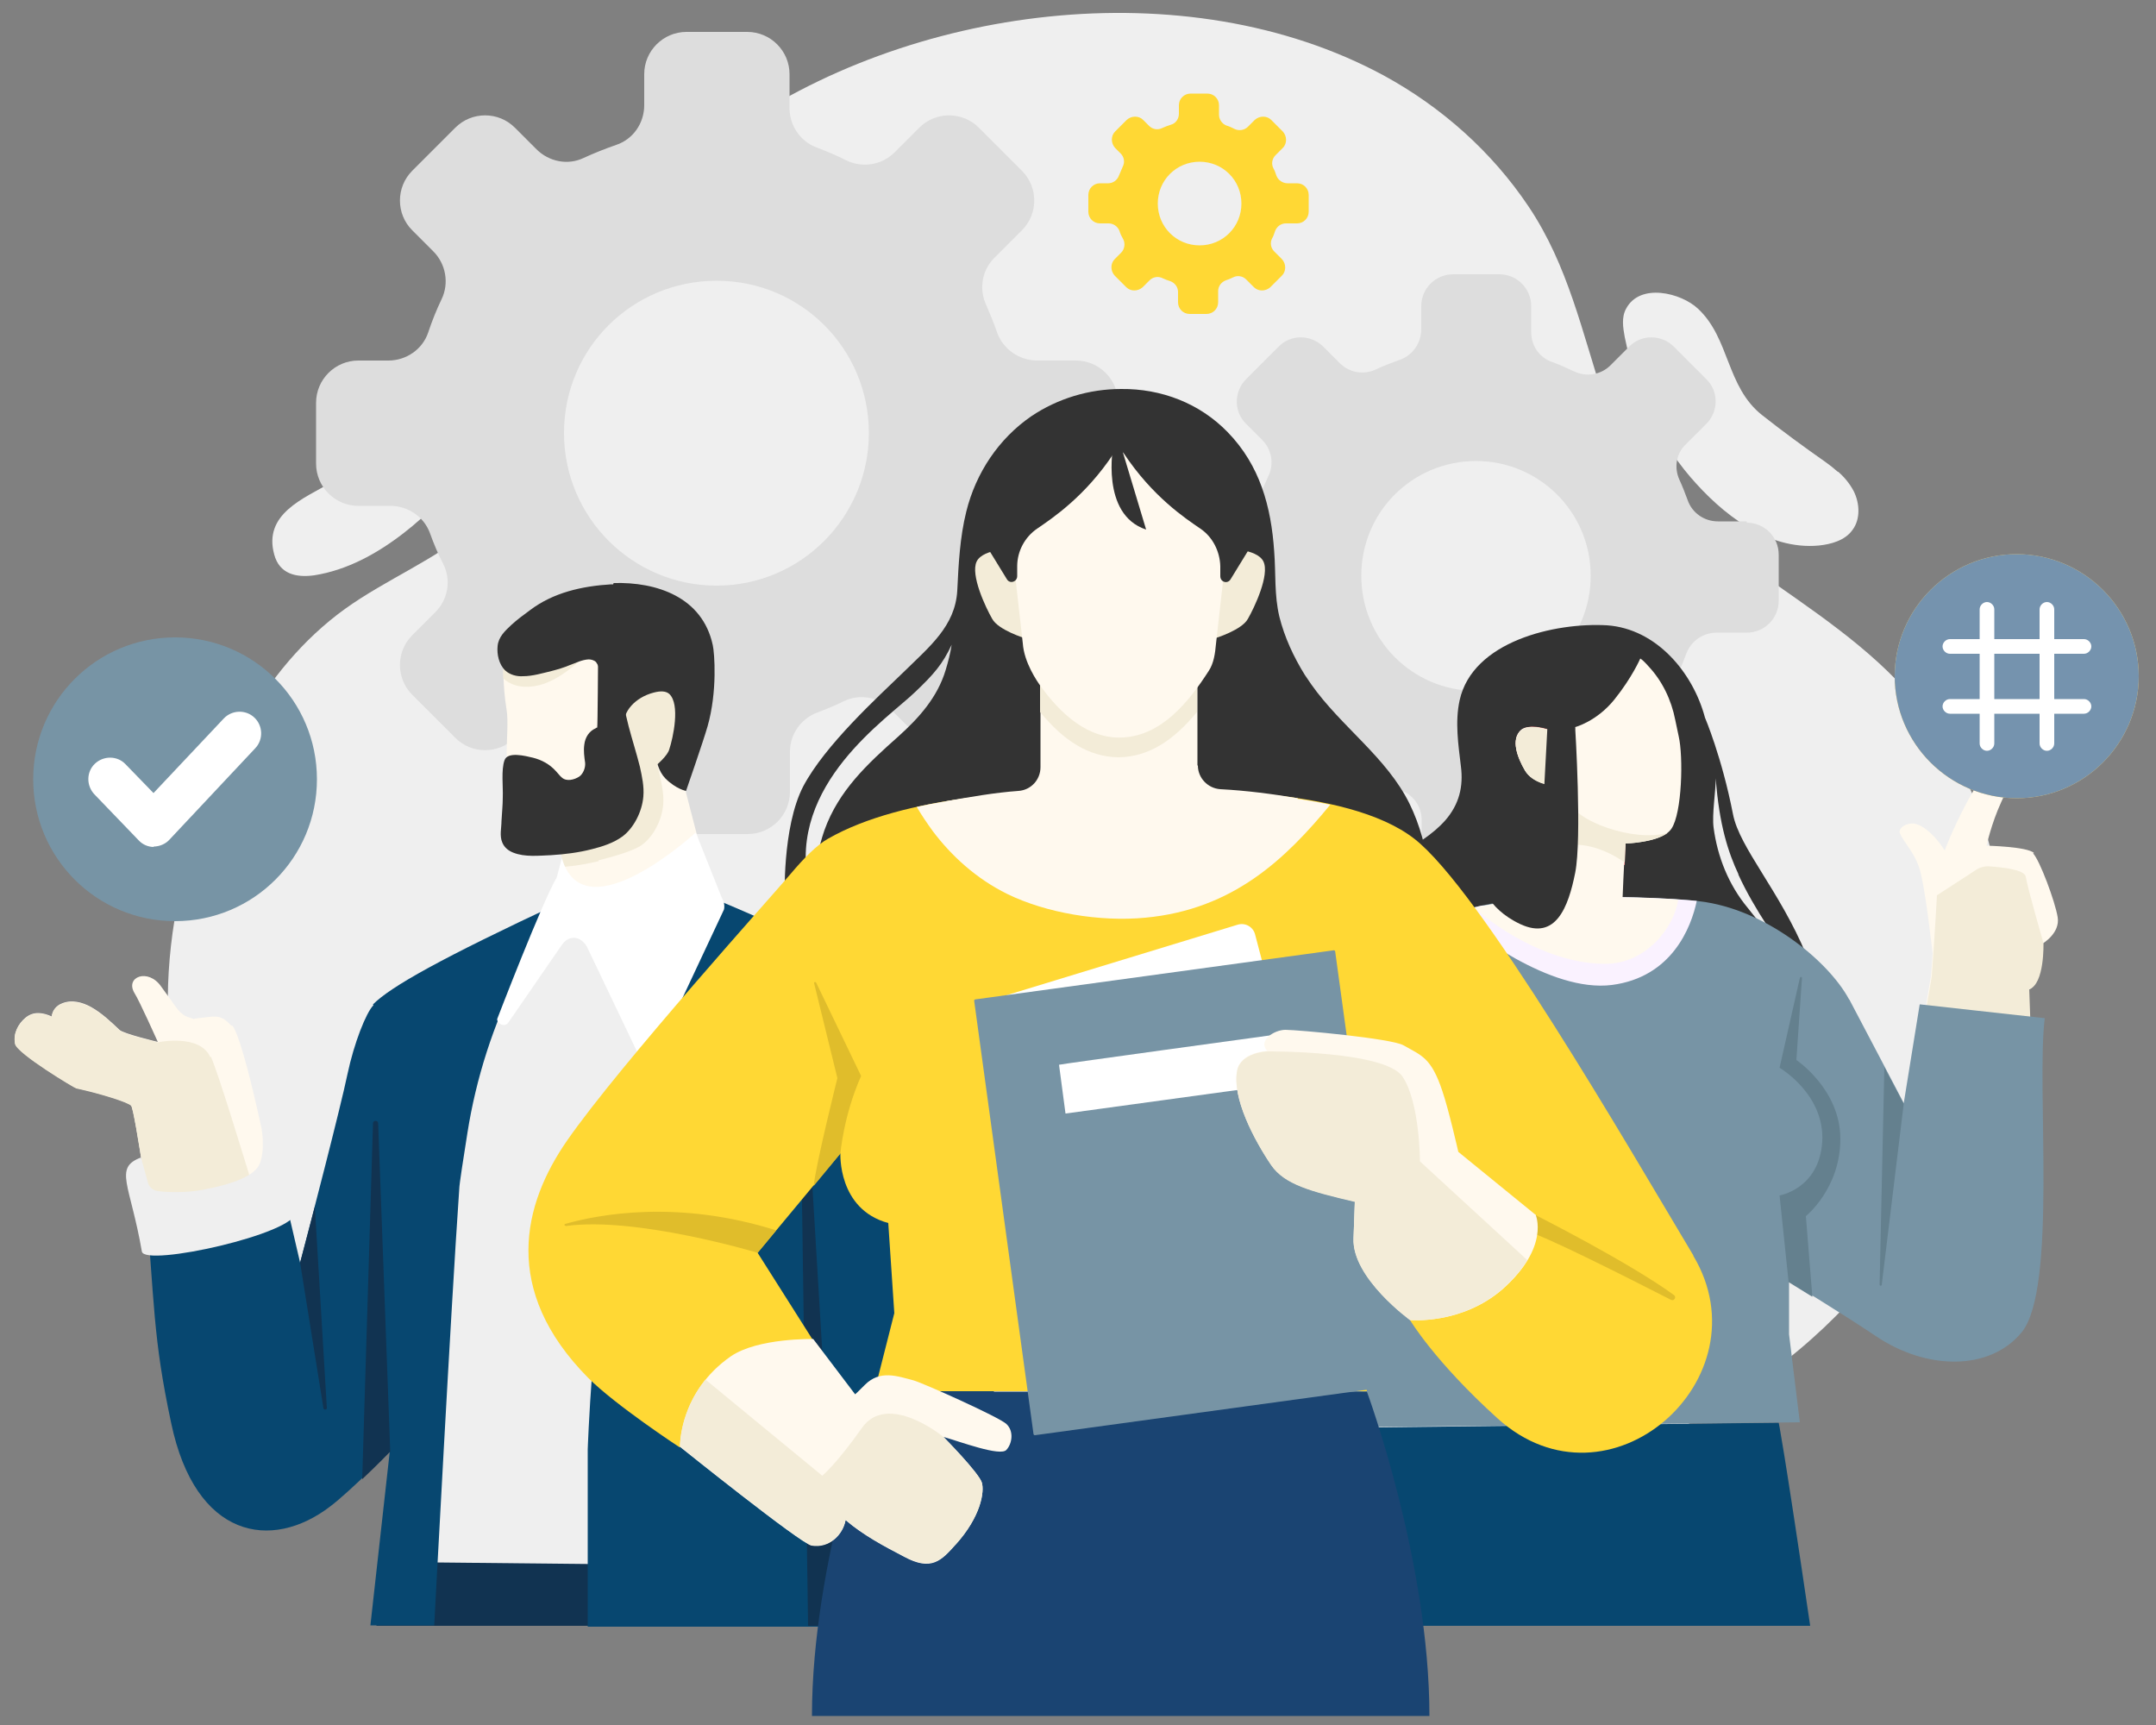
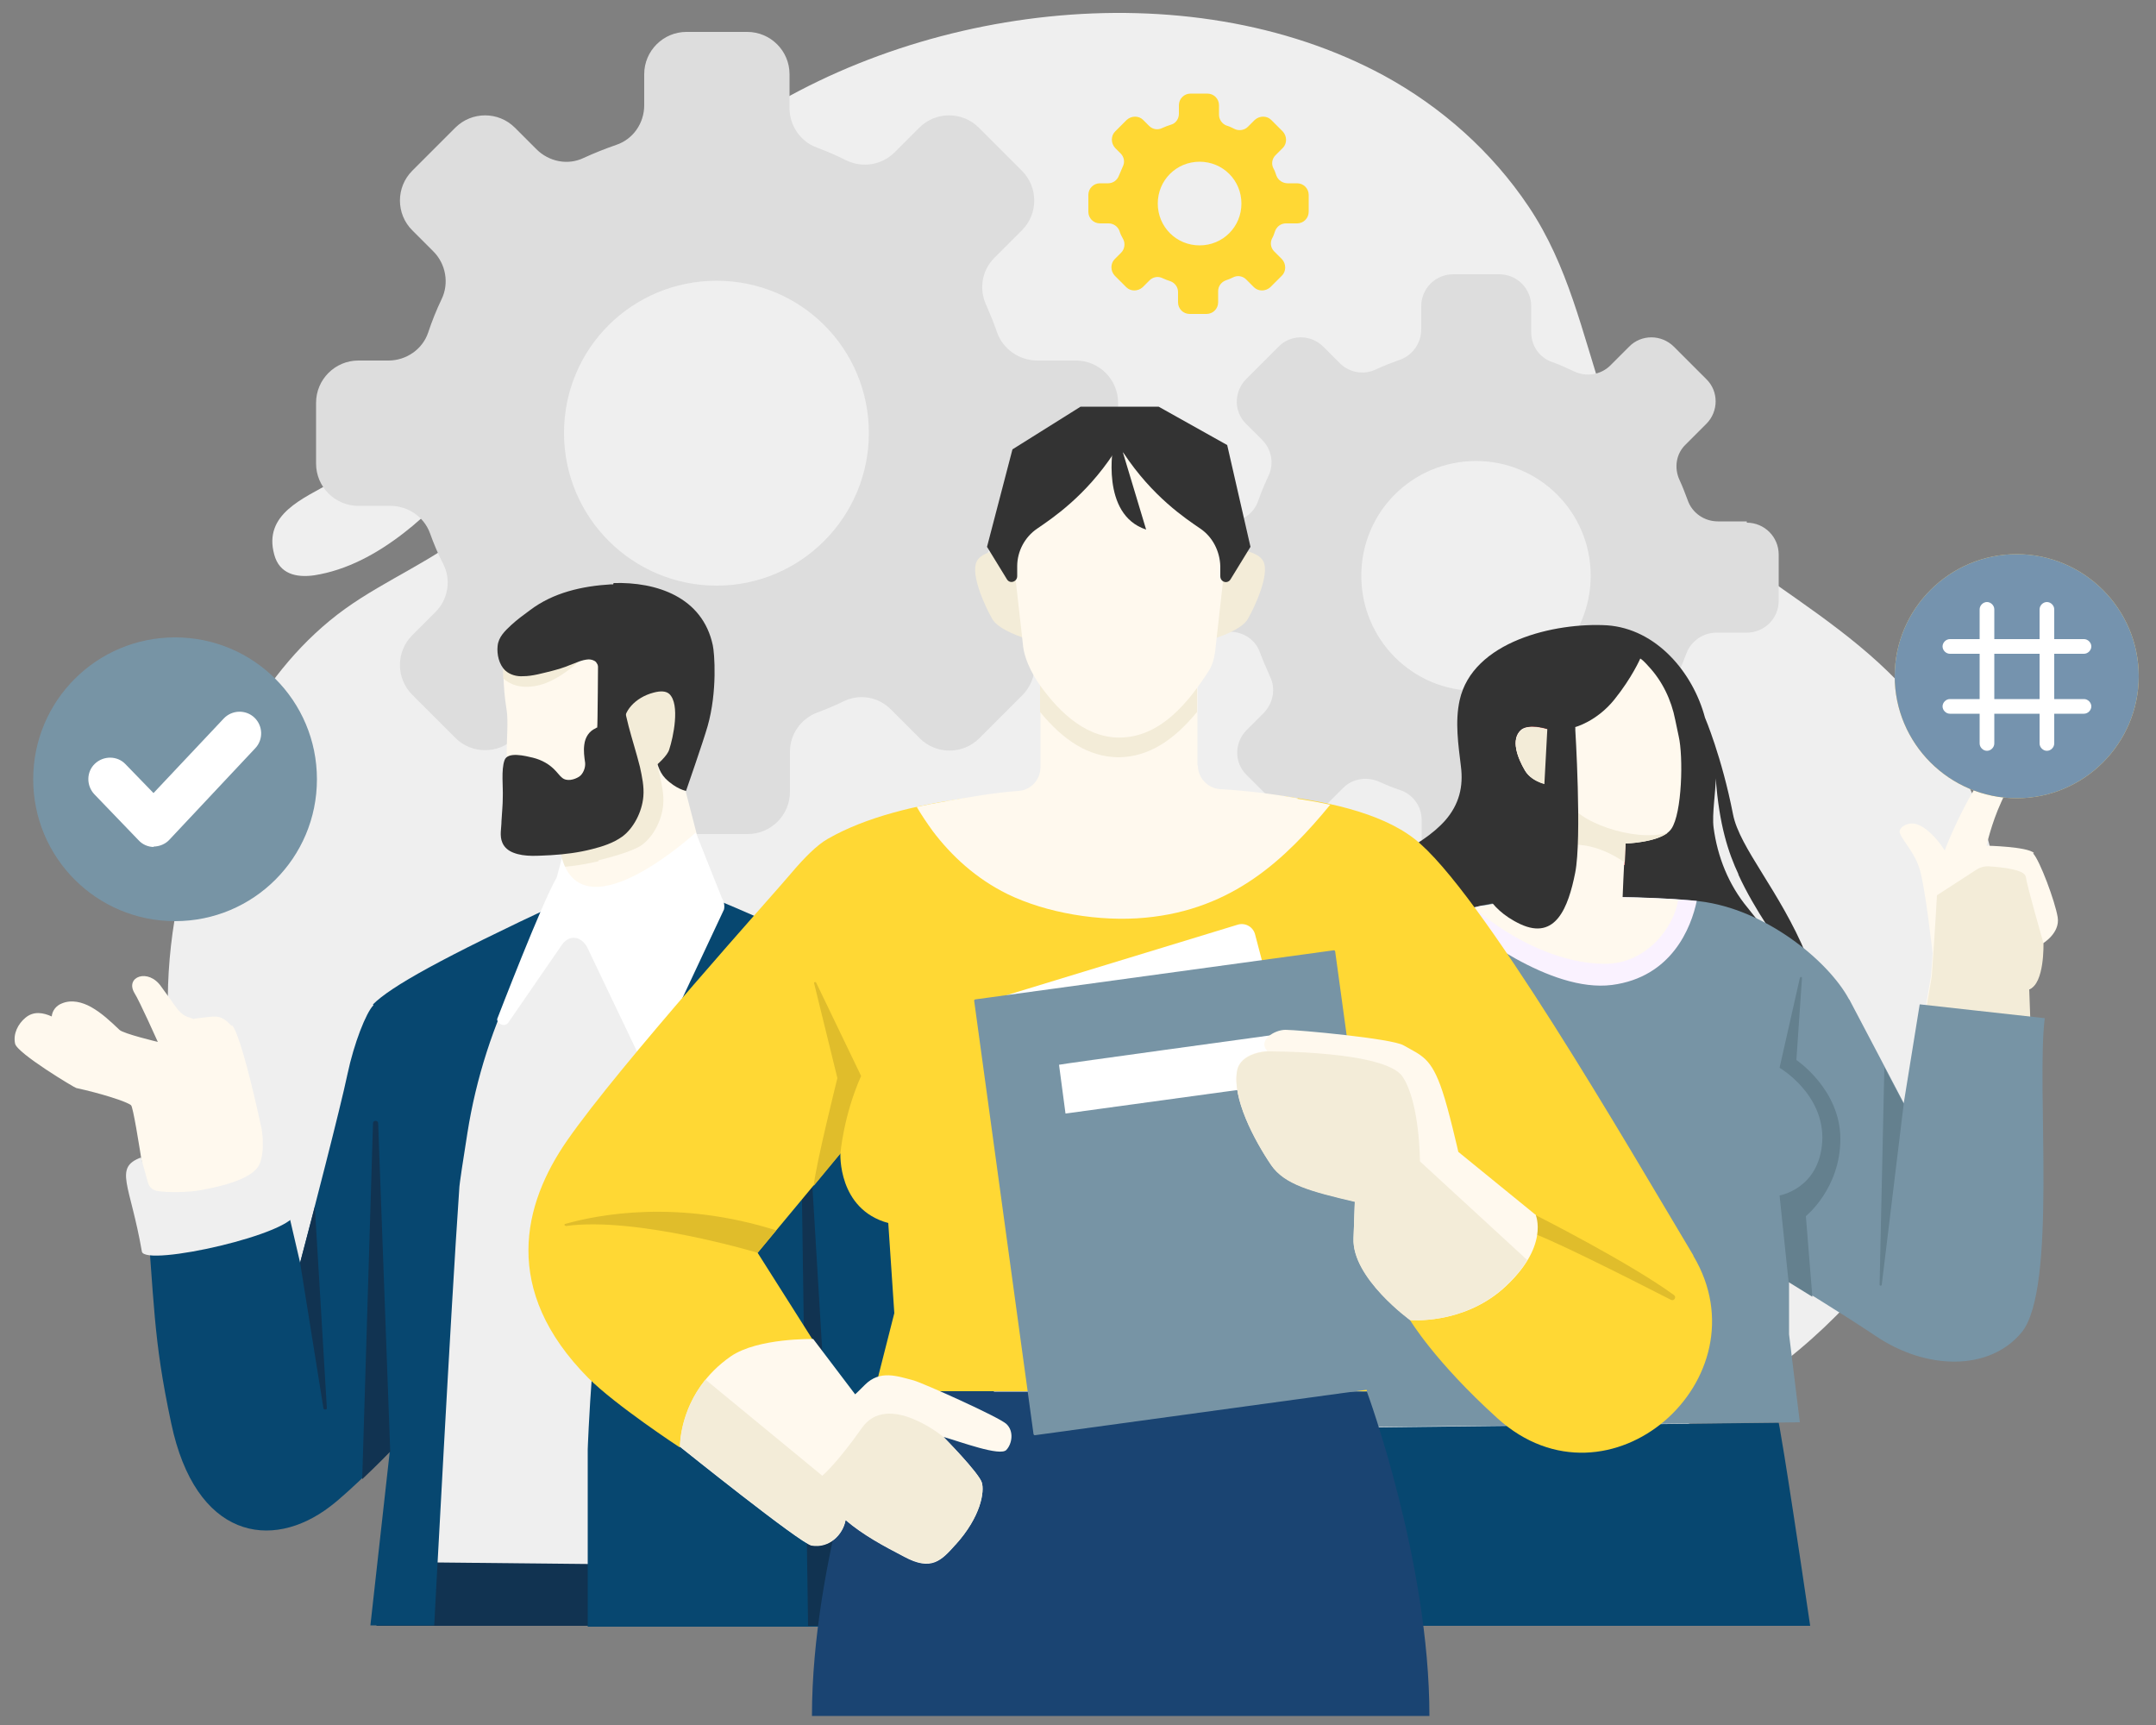
<svg xmlns="http://www.w3.org/2000/svg" id="_レイヤー_1" data-name="レイヤー_1" version="1.1" viewBox="0 0 500 400">
  <rect x="0" y="0" width="500" height="400" fill="#808080" stroke="none" />
  <defs>
    <style>
      .st0 {
        fill: #7794a5;
      }

      .st1, .st2 {
        fill: #f3ecd8;
      }

      .st3, .st4 {
        fill: #fff;
      }

      .st3, .st2, .st5 {
        fill-rule: evenodd;
      }

      .st6 {
        fill: #faf2ff;
      }

      .st7 {
        fill: #074770;
      }

      .st8 {
        fill: #1a4472;
      }

      .st9 {
        fill: #64808e;
      }

      .st10 {
        fill: #efefef;
      }

      .st11, .st5 {
        fill: #fff9ee;
      }

      .st12 {
        fill: #e0bd2b;
      }

      .st13 {
        fill: #ddd;
      }

      .st14 {
        fill: #fdd474;
      }

      .st15 {
        fill: #7593ae;
      }

      .st16 {
        fill: #ff8f8f;
      }

      .st17 {
        fill: #113351;
      }

      .st18 {
        fill: #333;
      }

      .st19 {
        fill: #ffd834;
      }
    </style>
  </defs>
  <g>
    <path class="st10" d="M463.7,209.5c-1.7-18.5-9.1-36.4-23.7-51.6-11.2-11.6-25.3-20-38.2-29.6-13.4-9.9-24.4-19.5-29.8-35.8-5.1-15.4-8.3-30.9-17.5-44.6-8.5-12.7-20.2-23.1-33.6-30.4C275-7.3,210.5,1.3,168.8,31.2c-7.3,5.2-13.9,11.2-19.7,18-8,9.6-13.9,20.2-17.1,32.2-4.1,15-9.8,30.4-22.1,40.8-9.1,7.7-20.3,12.1-29.9,19-9.7,7-17.4,16.4-23.3,26.8-15.8,27.7-22.9,62.1-13.7,93.1,17.3,58.7,75.1,78.1,129.4,88.3,34.4,6.5,69.4,10.8,104.4,9.7,46.5-1.6,96.3-13.5,134.3-41.3,33.2-24.4,56.4-67.7,52.6-108.1Z" />
    <path class="st10" d="M120.3,82.6c0-.3,0-.6,0-.9-.4-5.2-5.6-8.8-10.6-6.6-3.3,1.4-4.5,3.6-5.8,6.6-3.2,7.3-7.8,14-13.4,19.6-4.1,4.1-8.7,7.7-13.7,10.6-6.4,3.7-15.8,7.3-13.2,16.7,1.2,4.5,5.1,5.4,9.3,4.8,7.6-1.2,14.5-5,20.6-9.7,11.8-9.1,20-21.1,25.4-34.8.8-2,1.4-4.1,1.5-6.3Z" />
-     <path class="st10" d="M426.2,109.4c-.9-.8-1.9-1.6-2.9-2.3-5-3.5-9.9-7.1-14.6-10.8-8.4-6.6-7.5-17.8-14.9-24.7-3.9-3.7-13.5-6.1-16.7,0-1.1,2-.7,4.4-.3,6.6,2.4,11.7,7.4,23.3,15.2,32.4,7.3,8.5,17.9,17,29.8,15.9,2.9-.3,6.1-1.2,7.8-3.6,1.9-2.5,1.7-6.2.3-9-.9-1.7-2.1-3.2-3.6-4.5Z" />
  </g>
  <path class="st13" d="M405.1,120.9h-6.7c-3.2,0-6-2-7-4.9-.6-1.6-1.2-3.2-1.9-4.7-1.3-2.8-.8-6.1,1.4-8.2l4.8-4.8c2.9-2.9,2.9-7.6,0-10.4l-7.5-7.5c-2.9-2.9-7.6-2.9-10.4,0l-4.3,4.3c-2.2,2.2-5.6,2.8-8.5,1.4-1.7-.8-3.4-1.6-5.2-2.2-2.9-1.1-4.7-3.8-4.7-6.9v-6c0-4.1-3.3-7.4-7.4-7.4h-10.7c-4.1,0-7.4,3.3-7.4,7.4v5.4c0,3.1-2,6-4.9,7-1.9.7-3.8,1.4-5.7,2.3-2.8,1.3-6.1.7-8.3-1.5l-3.8-3.8c-2.9-2.9-7.6-2.9-10.4,0l-7.5,7.5c-2.9,2.9-2.9,7.6,0,10.4l3.7,3.7c2.2,2.2,2.8,5.5,1.5,8.3-.9,1.9-1.7,3.8-2.4,5.8-1,3-3.8,4.9-6.9,4.9h-5.2c-4.1,0-7.4,3.3-7.4,7.4v10.7c0,4.1,3.3,7.4,7.4,7.4h5.6c3.1,0,5.9,1.9,6.9,4.8.7,1.9,1.5,3.7,2.3,5.5,1.4,2.8.8,6.2-1.4,8.5l-4,4c-2.9,2.9-2.9,7.6,0,10.4l7.5,7.5c2.9,2.9,7.6,2.9,10.4,0l4.5-4.5c2.2-2.2,5.5-2.7,8.4-1.4,1.6.7,3.2,1.4,4.8,1.9,3,1,5,3.8,5,6.9v6.5c0,4.1,3.3,7.4,7.4,7.4h10.7c4.1,0,7.4-3.3,7.4-7.4v-7c0-3.1,2-5.8,4.8-6.8,1.6-.6,3.1-1.2,4.6-1.9,2.8-1.3,6.1-.7,8.3,1.5l4.9,4.9c2.9,2.9,7.6,2.9,10.4,0l7.5-7.5c2.9-2.9,2.9-7.6,0-10.4l-5-5c-2.2-2.2-2.8-5.5-1.5-8.3.7-1.5,1.3-3,1.9-4.6,1.1-2.9,3.9-4.8,7-4.8h7c4.1,0,7.4-3.3,7.4-7.4v-10.7c0-4.1-3.3-7.4-7.4-7.4ZM342.3,160.2c-14.7,0-26.6-11.9-26.6-26.7s11.9-26.6,26.6-26.6,26.6,11.9,26.6,26.6-11.9,26.7-26.6,26.7Z" />
  <path class="st19" d="M301,42.5h-2.4c-1.1,0-2.2-.7-2.6-1.8-.2-.6-.4-1.2-.7-1.7-.5-1-.3-2.2.5-3l1.7-1.7c1-1,1-2.7,0-3.8l-2.7-2.7c-1-1-2.7-1-3.8,0l-1.6,1.6c-.8.8-2.1,1-3.1.5-.6-.3-1.2-.6-1.9-.8-1-.4-1.7-1.4-1.7-2.5v-2.2c0-1.5-1.2-2.7-2.7-2.7h-3.9c-1.5,0-2.7,1.2-2.7,2.7v2c0,1.1-.7,2.2-1.8,2.5-.7.2-1.4.5-2.1.8-1,.5-2.2.3-3-.5l-1.4-1.4c-1-1-2.7-1-3.8,0l-2.7,2.7c-1,1-1,2.7,0,3.8l1.3,1.3c.8.8,1,2,.5,3-.3.7-.6,1.4-.9,2.1-.4,1.1-1.4,1.8-2.5,1.8h-1.9c-1.5,0-2.7,1.2-2.7,2.7v3.9c0,1.5,1.2,2.7,2.7,2.7h2c1.1,0,2.1.7,2.5,1.7.2.7.5,1.3.9,2,.5,1,.3,2.3-.5,3.1l-1.5,1.5c-1,1-1,2.7,0,3.8l2.7,2.7c1,1,2.7,1,3.8,0l1.6-1.6c.8-.8,2-1,3-.5.6.3,1.2.5,1.8.7,1.1.4,1.8,1.4,1.8,2.5v2.4c0,1.5,1.2,2.7,2.7,2.7h3.9c1.5,0,2.7-1.2,2.7-2.7v-2.6c0-1.1.7-2.1,1.8-2.5.6-.2,1.1-.4,1.7-.7,1-.5,2.2-.3,3,.5l1.8,1.8c1,1,2.7,1,3.8,0l2.7-2.7c1-1,1-2.7,0-3.8l-1.8-1.8c-.8-.8-1-2-.5-3,.3-.5.5-1.1.7-1.7.4-1.1,1.4-1.8,2.5-1.8h2.6c1.5,0,2.7-1.2,2.7-2.7v-3.9c0-1.5-1.2-2.7-2.7-2.7ZM278.2,56.9c-5.4,0-9.7-4.3-9.7-9.7s4.3-9.7,9.7-9.7,9.7,4.3,9.7,9.7-4.3,9.7-9.7,9.7Z" />
  <path class="st18" d="M403.1,202.7c3.8,8.4,10.2,17,10.2,17l5.6,1.7c-6.2-14.9-15.5-24.8-17-32.6-2.6-13.3-6.5-22.4-6.5-22.4-2.8-10.5-11.3-20.6-22.7-21.4-12.1-.7-31.2,3.7-34.2,17.4-1.1,5-.3,10.3.3,15.3.6,4.7-.4,8.8-3.6,12.5-3,3.4-7,5.7-10.9,8-3.3,1.9-6,3.8-8.7,6.5-2.7,2.6-5.2,5.4-7.4,8.5-5.1,7.2-7.1,14.8-7.2,23.5,0,4.1-.1,8.2,0,12.3,0,.8.1,1.5.2,2.2.8,0,1.5,0,2.2.3,1.6.5,3.2,1.2,4.9,1.8,6.9,2.1,13.8,2.4,21,2.6,7.3.1,14.7-.1,22-.6,13.4-.9,27.6-2.1,40.5-6.5,2.6-.9,5.4-2,7.5-3.9,5-4.6,10.6-10.1,12.8-16.7,1.9-5.6-.5-9.9-3.8-14-1-1.2-2-2.4-3-3.7-4.4-5.3-7-11.8-7.9-18.6-.4-3.1.5-8.4.5-11.4.8,10.8,2.9,17.2,5.3,22.3Z" />
  <path class="st11" d="M471.7,197.8c-1.5-1.5-11-1.7-11-1.7,0,0,1.1-5.1,3.4-10.1,2.1-4.7,4.2-8-.3-9.3-2.8-.8-9.7,12.4-12.8,20.5-2.1-3.3-4.8-5.8-7-6.2-1.9-.3-3.8,1-3.4,2.2.8,2,3.5,4.6,4.6,8.4,1.3,4.2,3,19.5,3,19.5h0c-.2,3.1-.4,5.3-.4,5.3l-2.6,15.2v2c.1,0,5.3,2.9,5.3,2.9l20.5-1.4-.6-15.6c3.6-1.3,3.3-10.7,3.3-10.7,0,0,4.1-2.4,3.5-6.1-.6-3.7-4.2-13.3-5.7-14.8Z" />
  <path class="st1" d="M445.4,242.4v-.8s2.6-15.2,2.6-15.2c0,0,.8-11.4,1.2-18.8l9.1-5.9c.9-.6,2-.9,3.1-.8,2.8.2,8.1.7,8.4,2.4.3,2.2,4.1,15.4,4.1,15.4,0,0,.3,9.4-3.3,10.7l.5,14c-3.9,0-18.6-.3-25.7-1.1Z" />
  <path class="st7" d="M412.4,329.9l-94,1.1s-6.8,8.7-8.7,46h110.1c-6.3-42.8-7.3-47.1-7.3-47.1Z" />
  <path class="st0" d="M445.2,232.9l-3.7,22.9s-11.2-21.4-12.5-23.8c0-.1-.1-.2-.2-.3h0c-4.8-8.9-19.4-20.9-34.6-22.7-10.5-1.2-34.8-1.5-45.2,0-8.2,1.2-24.3,5.6-31.7,9.7-7.2,4.1-16.5,10-23.1,21.6-9.7,17-9.8,32-9.8,59s34.4,31.6,34.4,31.6l98.6-1.1-2.5-20.4v-12.3c0,0,11.9,7.2,20.1,12.7,11.7,7.9,26.3,8.2,33.8-.8,8.4-10.1,3.4-57,5.4-72.9l-28.9-3.2Z" />
  <path class="st9" d="M420.3,300.6l-1.5-18.6s8-6.4,8-17.9-10.2-18.3-10.2-18.3l1.3-19c0-.3-.4-.4-.5,0l-4.7,20.8s10.5,6.1,9.9,17.1c-.7,11-9.9,12.5-9.9,12.5l2.1,20.1h0s2.3,1.4,5.5,3.4Z" />
  <path class="st9" d="M441.5,255.9l-5.1,42c0,.3-.5.3-.5,0l1.1-50.4,4.5,8.5Z" />
  <path class="st6" d="M336.3,211.8c4.9,4.1,23.2,18.4,37.5,16.6,13.9-1.8,18.4-13.3,19.7-19.5-5.9-.6-15.7-1-25-.9l-24.9,2c-2.3.5-4.8,1.1-7.4,1.8Z" />
  <path class="st16" d="M377,195.6c-2.1.2-14-7.1-14.1-10.2-.1-2-.5-9-.8-13.4-.6-.5-1.2-1.4-1.6-2.3-1.4-.7-5.7-2-7.6-.5-2.7,2.1-.9,6.6.8,9.4,1.8,3.1,6.3,3.5,6.3,3.5-.1,2-.3,4.3-.5,6.7.3.5.6.8.6.8,0,0,.2.3.3.4,4,5,14.1,9.5,16.4,10.6,0-2.8.2-5,.2-5Z" />
  <path class="st11" d="M349.1,209.1l3.2-.5c3.3-.5,5.8-3.1,6.1-6.4.7-7,1.3-16.3,1.5-20.1,0,0-4.5-.4-6.3-3.5-1.6-2.8-3.4-7.2-.8-9.4,1.8-1.4,6.2-.1,7.6.5.4,3.6,4.4,4.9,4.9-1.1,0,0,5-1.3,9.1-6.4,4.1-5.1,6-9.5,6-9.5.5.3,1.2,1,1.9,1.8,3.2,3.4,5.3,7.8,6.2,12.4.3,1.5.6,2.8.8,3.8,1.1,4.7.8,17.9-1.7,21.5-2.2,3.2-10.7,3.4-10.7,3.4,0,0-.4,7.2-.6,12.5,4.7,0,9.1.3,12.9.5-.9,6.3-7.3,14.9-17,14.9s-21-5-30.4-13c2.8-.6,5.3-1.1,7.3-1.4Z" />
  <path class="st1" d="M377,195.6s6.8-.2,9.8-2.5h0c-7.7,2.3-21.9-2.7-23.1-7.7-.9-3.9-.9-9.5-.8-12.6-1.1,0-2.2-1.2-2.4-3-1.4-.7-5.7-2-7.6-.5-2.7,2.1-.9,6.6.8,9.4,1.8,3.1,6.3,3.5,6.3,3.5-.2,2.9-.6,9.3-1.1,15.3,6.7-3.7,13.9-.3,17.9,2.5.1-2.5.2-4.3.2-4.3Z" />
  <path class="st18" d="M365.3,168.7s1.6,25.7,0,33.7c-1.6,8-4.5,15.7-12.7,11.9-8.1-3.8-9.1-9.9-9.1-9.9l13.5-.9,2-37.4,6.3,2.6Z" />
  <path class="st13" d="M249.5,83.6h-8.9c-4.2,0-8-2.6-9.4-6.6-.7-2.1-1.6-4.2-2.5-6.3-1.7-3.7-1-8,1.9-10.9l6.4-6.4c3.8-3.8,3.8-10,0-13.8l-10-10c-3.8-3.8-10-3.8-13.8,0l-5.7,5.7c-3,3-7.5,3.7-11.2,1.9-2.2-1.1-4.5-2.1-6.9-3-3.8-1.4-6.3-5.1-6.3-9.1v-7.9c0-5.4-4.4-9.8-9.8-9.8h-14.1c-5.4,0-9.8,4.4-9.8,9.8v7.2c0,4.2-2.6,7.9-6.5,9.2-2.6.9-5.1,1.9-7.5,3-3.7,1.8-8.1.9-11-2l-5-5c-3.8-3.8-10-3.8-13.8,0l-10,10c-3.8,3.8-3.8,10,0,13.8l4.9,4.9c2.9,2.9,3.7,7.4,1.9,11.1-1.2,2.5-2.2,5-3.1,7.7-1.3,3.9-5.1,6.5-9.2,6.5h-7c-5.4,0-9.8,4.4-9.8,9.8v14.1c0,5.4,4.4,9.8,9.8,9.8h7.4c4.1,0,7.8,2.5,9.2,6.3.9,2.5,1.9,4.9,3.1,7.2,1.9,3.7,1.1,8.3-1.9,11.2l-5.3,5.3c-3.8,3.8-3.8,10,0,13.8l10,10c3.8,3.8,10,3.8,13.8,0l5.9-5.9c2.9-2.9,7.3-3.6,11.1-1.9,2.1.9,4.2,1.8,6.4,2.5,4,1.3,6.7,5,6.7,9.2v8.6c0,5.4,4.4,9.8,9.8,9.8h14.1c5.4,0,9.8-4.4,9.8-9.8v-9.3c0-4.1,2.6-7.7,6.4-9.1,2.1-.8,4.1-1.6,6.1-2.6,3.7-1.8,8.1-1,11,2l6.6,6.6c3.8,3.8,10,3.8,13.8,0l10-10c3.8-3.8,3.8-10,0-13.8l-6.7-6.7c-2.9-2.9-3.7-7.3-2-11,.9-2,1.8-4,2.5-6,1.4-3.9,5.2-6.4,9.3-6.4h9.3c5.4,0,9.8-4.4,9.8-9.8v-14.1c0-5.4-4.4-9.8-9.8-9.8ZM166.2,135.8c-19.5,0-35.4-15.8-35.4-35.4s15.8-35.3,35.4-35.3,35.3,15.8,35.3,35.3-15.8,35.4-35.3,35.4Z" />
  <path class="st11" d="M142.8,135.8c-11.4.6-27.5,6.5-26,18.4,0,0-.3,4.4.7,10.5.4,2.4,0,7.1,0,9.7,0,2.6,1.2,18.6,3.6,20.2,1,.7,4.1,0,8-1.3l4.5,18.9,30.8-7.9-7.3-28.2c1.6-3.9,2.1-8.9,3.3-15.7,2.1-11.9-6.2-25.2-17.6-24.6Z" />
  <path class="st1" d="M116.7,154.3s0,1.1,0,3c1.4,1.3,3.9,2.5,7.8,1.7,7.5-1.5,14.6-10.8,14.6-10.8l-17.2-5.4c-3.6,2.9-5.8,6.7-5.2,11.4Z" />
  <path class="st1" d="M138.8,199.5c2.4-.6,8.1-2.1,10.1-3.6,2.6-1.9,4.6-5.7,4.9-9.3.2-2.3-.3-4.6-.8-6.9-.4-1.7-.9-3.3-1.3-4.9l-14.5,3.5c0,.4,0,.9.1,1.3.1,1.2-.5,2.6-1.4,3.2-1.1.7-2.9,1.2-4,.2-.5-.4-.9-.9-1.3-1.4-.4-.5-.9-.9-1.3-1.2l-3.3.8,4.8,19.8c2.7-.2,5.4-.7,8-1.3Z" />
  <polygon class="st17" points="87.3 377 89.8 343.7 192 347 192.3 377 87.3 377" />
  <path class="st10" d="M170.6,213.3h0l-12.2,149.6-58-.6,4.7-88.6,12.5-55.8c9.2-2,45.9-6.1,53-4.6Z" />
  <path class="st7" d="M86.6,233.1c-1.7,1.7-4.5,8.8-6,15.9-1.7,8.1-8.3,33.5-11,43.8l-6.4-27.5-29.6,10.5c2.3,26.9,1.8,34,6.1,54.2,5.6,26.7,23.2,29.8,36.9,19.3,4.5-3.4,13.8-12.8,13.8-12.8l-4.5,40.4h14.8s3.9-74,5.8-101.1c0-1.2,1-7.3,1.9-13.1,2-12.7,6-25.1,11.8-36.7,5-9.9,10.2-16.9,10.2-16.9-28.3,13.2-39.8,19.7-43.9,23.8Z" />
  <path class="st18" d="M142.2,135.5c-.2,0-.4,0-.5,0-6.7.4-13.4,1.9-18.8,6-1.5,1.1-3,2.2-4.3,3.4-1.5,1.4-3,2.8-3.2,4.9-.2,1.9.3,4.3,1.8,5.7,1.1,1,2.7,1.4,4.1,1.3,2.2,0,4.5-.7,6.6-1.2,1.5-.4,2.9-.8,4.3-1.4,1.4-.5,2.7-1.2,4.3-1.3.6,0,1.3.2,1.7.6.5.6,1.5,3,1.6,3.7.2,1.5,4.2,16.1,4.2,16.1,0,0,7.8-2.7,7.9-2.6,0,0-.7,6.6,2.4,9.8,2.5,2.5,4.8,2.9,4.8,2.9,0,0,4-11.5,5-15,2.3-8.1,1.6-17,1.2-18.8-2.4-11.2-13.1-14.7-23-14.4Z" />
  <path class="st1" d="M144.8,168.2c-.5-3.1,2.5-6.5,6.8-7.6,1.5-.4,2.8-.4,3.6.3,2.6,2.4.9,10.2,0,12.9-.8,2.8-8.6,7.9-8.6,7.9l-2-13.6Z" />
  <g>
    <path class="st17" d="M86.5,260.6l-2.5,82.4c3.5-3.3,6.5-6.4,6.5-6.4h0l-2.8-76.1c0-.8-1.2-.8-1.2,0Z" />
    <polygon class="st17" points="90.5 336.7 90.5 336.7 90.5 336.7 90.5 336.7" />
  </g>
  <path class="st18" d="M143.3,154c-.8-1.7-2.7-1.3-4.1-1.3-.2,0-.5-.1-.5-.1,0,0-.1,16-.2,16.1,0-.1,0,0,0,0-.1,0-.3.1-.4.2-1.4.6-2.4,2-2.6,3.8-.2,1.4,0,2.8.2,4.2.1,1.2-.5,2.6-1.4,3.2-1.1.7-2.9,1.2-4,.2-.5-.4-.9-1-1.3-1.4-1.5-1.7-3.4-2.7-5.4-3.2-1.7-.4-5.9-1.5-6.6.6-.8,2.2-.3,6.2-.4,8.6,0,1.8-.2,3.6-.3,5.5,0,1.6-.5,3.4.2,5,.5,1.2,1.5,1.9,2.5,2.3,2.7,1.1,6,.7,8.8.6,3.2-.2,6.4-.6,9.5-1.4,2.4-.6,4.9-1.4,7-2.9,2.6-1.9,4.6-5.7,4.9-9.3.2-2.3-.3-4.6-.8-6.9-1.6-6.4-4-12.3-4.1-19,0-1.4,0-3.4-.7-4.7Z" />
  <path class="st17" d="M73.1,279.5h0c-1.4,5.3-2.6,10-3.5,13.3l5.4,33.7c0,.5.9.4.8,0l-2.8-46.9Z" />
  <path class="st7" d="M227.9,286.6c-.3-7.9-4.3-33.8-6.3-41.2-3.6-13-16.7-18-27.4-24.1-5.6-3.2-26.6-12.1-27.4-12.4-.2,0-19.7,35.5-24.8,67.8-4.7,29.4-5.7,59.4-5.7,59.4v41.1c0,0,100.6,0,100.6,0,0,0-7.2-49.5-9-90.5Z" />
  <path class="st17" d="M187.4,377l-1.7-119c.2-1,1.8-.8,1.7.3l7.1,118.7h-7.2Z" />
  <path class="st4" d="M161.4,193s-25.9,23.9-31.1,6l-1.2,4.5c-3.3,5.5-13.8,32.8-13.8,32.8,0,1.3,1.9,1.9,2.6.8l12.4-18c1.7-2.4,4.3-2.1,5.8.4l11.7,24.5c1,1.8,4.5,1.3,4.9-.7l15.2-32.4c.2-.9,0-1.9-.5-2.7l-6.1-15.3Z" />
  <path class="st11" d="M53.7,237.9c-2.6-2.9-3.8-2.2-7.7-1.8-2,.2-.2.4-2.2-.2-2-.5-3.2-2.7-4.3-4.2-.7-1-1.4-1.9-2.1-2.9-3-4.4-8.5-2.3-6.2,1.5,1.1,1.7,5.4,11.3,5.4,11.3,0,0-8-1.9-8.9-2.8-2-1.9-4.1-3.9-6.6-5.3-2-1.1-4.5-1.8-6.8-.8-1.3.5-2.2,1.7-2.3,3-2-.9-4.2-1.3-6.1.3-1.7,1.4-2.9,3.7-2.4,6,.4,2.2,13.9,10.3,14.2,10.3,5.6,1.2,11.9,3.2,12.7,4,.9.9,5.2,31.4,5.2,31.4l27.6-13.9s-6.4-32.7-9.4-36.1Z" />
-   <path class="st1" d="M48.8,245.2c-2.4-5.6-12.2-3.5-12.2-3.5,0,0-8-1.9-8.9-2.8-2-1.9-4.1-3.9-6.6-5.3-2-1.1-4.5-1.8-6.8-.8-1.3.5-2.2,1.7-2.3,3-2-.9-4.2-1.3-6.1.3-1.7,1.4-2.9,3.7-2.4,6,.4,2.2,13.9,10.3,14.2,10.3,5.6,1.2,11.9,3.2,12.7,4,.9.9,5.2,31.4,5.2,31.4l23.3-11.8c-2.9-9.4-8.2-26.9-10-31Z" />
  <path class="st10" d="M68.5,281.1c.4,4.9-35,12.8-35.6,9.1-2.7-15.6-6.6-19.4-.2-21.8l1.6,5.8c.3,1.1,1.2,1.9,2.4,2,1.9.3,6.8.4,10.3-.3,6.9-1.3,12.2-3.2,13.3-6.2,1.2-3.3.4-7.7.4-7.7,2.8-.8,6.9,7.4,7.9,19.2Z" />
-   <path class="st18" d="M331.5,202.1c-.8-5.4-2.2-10.8-4.6-15.7-5.3-10.8-15.9-17.9-22.8-27.7-.5-.7-1-1.5-1.5-2.2-2.6-4.2-4.7-8.7-5.9-13.5-1.2-5-.8-10-1.2-15.1-.7-10.4-3.3-20-10.8-27.7-6.5-6.7-15.4-10.1-24.7-10-7.4,0-14.7,2.2-20.8,6.3-7.6,5.2-12.9,13.2-15.1,22.1-1.5,6-1.8,12.2-2.1,18.4-.5,8.2-6.4,12.9-12.4,18.8-6.1,5.9-18.2,16.9-23.3,26.5-5,9.6-4.3,26.4-4.3,26.4l5.5-3.6c-4.8-23.3,18.3-38.4,24.8-44.7,4.3-4.1,6.3-6.4,8.4-10.9-.3,2-.8,3.9-1.4,5.9-1.9,6.3-6.2,11.1-11,15.4-7.1,6.3-13.8,12.5-17.1,21.7-2.9,8.3-3.2,18-1.4,26.6,0,.2,0,.3,0,.5,8,1.5,16.2,1.9,24.3,1.8,35.9-.6,71.8-2.2,107.7-2,3.2,0,6.4-.3,9.6-.9.2,0,.3,0,.5-.1,1.2-.3-.4-14.8-.6-16.3Z" />
  <path class="st8" d="M317,322.7s14.5,39.2,14.5,75.2h-143.2c0-36,14.5-75.2,14.5-75.2h114.2Z" />
  <path class="st19" d="M392.7,291.1c-15.5-25.9-49.5-84.8-64.7-96.6-15.8-12.3-52.9-11.5-70.5-11.3-18.2-.1-47.9,1.2-65.5,11.3-2.5,1.4-5.5,4.4-8.7,8.2-3.4,4.1-39.6,44.2-51.8,61.8-10.2,14.7-15.3,34.6,4.9,55,6.4,6.4,21.2,16.1,21.2,16.1l30.9-24.9-12.8-20.2,19.2-23.1s-.7,13,11.1,16.2l1.4,20.9-4.6,18.1h114.2l-3.5-20-.4-24.2,13.9,27.7s5.7,9.6,20.3,22.8c25.8,23.3,62.4-9.2,45.4-37.7Z" />
  <path class="st1" d="M235.5,127.2s-7.5-.1-9,3c-1.5,3.1,2.1,10.7,3.6,13.3,1.4,2.6,7.6,4.5,7.6,4.5l-2.1-20.9Z" />
  <path class="st1" d="M284,127.2s7.5-.1,9,3c1.5,3.1-2.1,10.7-3.6,13.3-1.4,2.6-7.6,4.5-7.6,4.5l2.1-20.9Z" />
  <path class="st11" d="M257.6,183.2c-12.2,0-29.6.5-45,3.9,1.1,1.9,2.4,3.8,3.7,5.6,4.3,5.7,10,11,17.3,14.6,9,4.4,21.4,6.5,32,5.5,20.4-1.9,32.6-13.7,42.9-26.2-17.3-3.8-38.7-3.4-50.9-3.3Z" />
  <path class="st5" d="M277.7,177.5v-19.3h-36.4v19.7c0,2.9-2.2,5.3-5.1,5.5-5.6.4-11.2,1.4-16.9,2.4,6.8,10.4,21.5,22.8,41,21.9,21.2-.9,33.1-13.6,40.7-22.6-5.9-1-12.1-1.8-18-2.1-2.9-.2-5.2-2.6-5.2-5.5Z" />
  <path class="st2" d="M241.2,158.2h36.4v6.9c-5.6,6.8-11.3,10.3-17.9,10.5h0c0,0-.2,0-.3,0,0,0-.2,0-.3,0h0c-6.6-.2-12.3-3.7-17.9-10.5v-6.9Z" />
  <path class="st11" d="M259.2,95.8h.6c13.6,0,24.8,8.3,24.8,23.2l-.6,12.5-2,17.8c-.2,2.2-.5,4.5-1.7,6.3-4.5,7-10.8,14.9-19.8,15.4-8.2.5-14.6-5.6-19.1-11.8-.9-1.2-3.9-5.6-4.2-10l-2-17.8-.6-12.5c0-14.8,11.2-23.2,24.8-23.2Z" />
  <path class="st14" d="M496,156.8c0,15.6-12.7,28.3-28.3,28.3s-28.3-12.7-28.3-28.3,12.7-28.3,28.3-28.3,28.3,12.7,28.3,28.3Z" />
  <path class="st15" d="M496,156.8c0,15.6-12.7,28.3-28.3,28.3s-28.3-12.7-28.3-28.3,12.7-28.3,28.3-28.3,28.3,12.7,28.3,28.3Z" />
  <path class="st4" d="M483.3,162.1h-6.9v-10.5h6.9c.9,0,1.7-.8,1.7-1.7s-.8-1.7-1.7-1.7h-6.9v-6.9c0-.9-.8-1.7-1.7-1.7s-1.7.8-1.7,1.7v6.9h-10.5v-6.9c0-.9-.8-1.7-1.7-1.7s-1.7.8-1.7,1.7v6.9h-6.9c-.9,0-1.7.8-1.7,1.7s.8,1.7,1.7,1.7h6.9v10.5h-6.9c-.9,0-1.7.8-1.7,1.7s.8,1.7,1.7,1.7h6.9v6.9c0,.9.8,1.7,1.7,1.7s1.7-.8,1.7-1.7v-6.9h10.5v6.9c0,.9.8,1.7,1.7,1.7s1.7-.8,1.7-1.7v-6.9h6.9c.9,0,1.7-.8,1.7-1.7s-.8-1.7-1.7-1.7ZM462.5,162.1v-10.5h10.5v10.5h-10.5Z" />
  <path class="st18" d="M284.6,103.2l-15.9-8.9h-18.1c0,0-15.8,9.9-15.8,9.9l-5.9,22.6,4.6,7.5c.7,1.2,2.4.6,2.4-.7,0-.8,0-1.6,0-2.3,0-3.5,1.8-6.8,4.6-8.7,3.5-2.4,11.2-7.5,17.8-17.5.5-.8,1.7-.8,2.3,0,6.7,10.1,14.3,15.1,17.8,17.5,2.8,1.9,4.5,5.2,4.6,8.7,0,.7,0,1.5,0,2.3,0,1.4,1.7,1.9,2.4.7l4.6-7.5-5.4-23.6Z" />
  <path class="st3" d="M230.4,231.7l56.7-17.3c1.8-.5,3.6.6,4,2.4l22,83.7c.5,1.8-.6,3.6-2.4,4l-57.9,15.2c-1.8.5-3.6-.6-4-2.4l-20.9-81.6c-.5-1.8.6-3.6,2.4-4Z" />
  <path class="st0" d="M73.5,180.7c0,18.2-14.7,32.9-32.9,32.9s-32.9-14.7-32.9-32.9,14.7-32.9,32.9-32.9,32.9,14.7,32.9,32.9Z" />
  <path class="st4" d="M35.7,196.4c-1.4,0-2.7-.6-3.6-1.6l-10.2-10.6c-1.9-2-1.9-5.2.1-7.1,2-1.9,5.2-1.9,7.1.1l6.5,6.7,16.3-17.3c1.9-2,5.1-2.1,7.1-.2,2,1.9,2.1,5.1.2,7.1l-19.9,21.2c-.9,1-2.3,1.6-3.7,1.6h0Z" />
  <rect class="st0" x="232.3" y="225.7" width="84.5" height="102" rx=".3" ry=".3" transform="translate(-34.9 39.7) rotate(-7.8)" />
  <path class="st4" d="M296.1,251.5l-48.9,6.7h-.1c0,0-1.5-11.3-1.5-11.3h0c0-.1,48.9-6.8,48.9-6.8h.1c0,0,1.5,11.3,1.5,11.3h0Z" />
  <path class="st18" d="M258.2,103.2s-3.1,16.1,7.6,19.6l-5.9-19.6h-1.7Z" />
  <path class="st11" d="M221.5,358.3c6.1-6.7,6.8-12.5,6.2-14.5-.7-2.3-8.9-10.6-8.9-10.6,3.9,1.1,13.2,4.6,14.6,3,1.3-1.4,1.8-4.3,0-6-1.7-1.6-19.1-9.4-21.5-10.1-3.8-1-7.8-2.5-11.3,1-2.7,2.7-2.3,2.2-2.3,2.2l-9.7-12.8s-12.8-.3-19.1,4c-12,8.3-11.8,21-11.8,21,0,0,27.9,22.4,30.5,22.9,4.1.7,7.3-2.5,7.9-5.9,4.1,3.5,8.8,6,13.6,8.5,6.3,3.4,8.6.9,11.9-2.8Z" />
  <path class="st1" d="M221.5,358.3c6.1-6.7,6.8-12.5,6.2-14.5-.7-2.3-8.9-10.6-8.9-10.6h0s-12.9-10.6-18.9-2.1c-6,8.5-9.2,11.1-9.2,11.1l-27.1-22.3c-6.1,7.5-5.9,15.5-5.9,15.5,0,0,27.9,22.4,30.5,22.9,4.1.7,7.3-2.5,7.9-5.9,4.1,3.5,8.8,6,13.6,8.5,6.3,3.4,8.6.9,11.9-2.8Z" />
  <path class="st12" d="M356,281.6l-1.8,4c3.2.5,23.7,10.9,33.3,15.8.7.4,1.4-.6.7-1.1-10.4-7.6-32.2-18.6-32.2-18.6Z" />
  <path class="st11" d="M356,281.6l-17.8-14.5s-2.2-9.7-3.7-14.1c-2.6-7.8-4.8-8.2-9-10.6-2.7-1.6-24.5-3.6-27.4-3.6-2.6,0-6.5,2.5-4.2,4.9-.2,0-6.2.3-7,4.5-1.2,6.3,3.9,16,7.9,21.9,3.1,4.5,9.2,6.1,19.4,8.5,0,0-.2,5.2-.3,8.5-.4,9.2,13.2,19,13.2,19,0,0,11.8,1.1,21.3-7.1,11.2-9.9,7.7-17.4,7.7-17.4Z" />
  <path class="st1" d="M327,306.1s11.8,1.1,21.3-7.1c2.8-2.5,4.7-4.8,5.9-6.8l-24.9-22.9s0-13.5-4-19.6c-4-6.1-31.4-5.9-31.4-5.9-.2,0-6.2.3-7,4.5-1.2,6.3,3.9,16,7.9,21.9,3.1,4.5,9.2,6.1,19.4,8.5,0,0-.2,5.2-.3,8.5-.4,9.2,13.2,19,13.2,19Z" />
  <path class="st12" d="M188.8,228l5.4,22s-5,20-5.5,25l6.2-7.5s.7-8.8,4.8-18l-10.4-21.6c-.1-.3-.6-.2-.5.1Z" />
-   <path class="st12" d="M131.2,284.3c16.2-2.3,44.5,6.2,44.5,6.2l4.3-5.2c-22.8-7.2-41.1-3.7-48.9-1.5-.3,0-.2.5,0,.4Z" />
+   <path class="st12" d="M131.2,284.3c16.2-2.3,44.5,6.2,44.5,6.2l4.3-5.2c-22.8-7.2-41.1-3.7-48.9-1.5-.3,0-.2.5,0,.4" />
</svg>